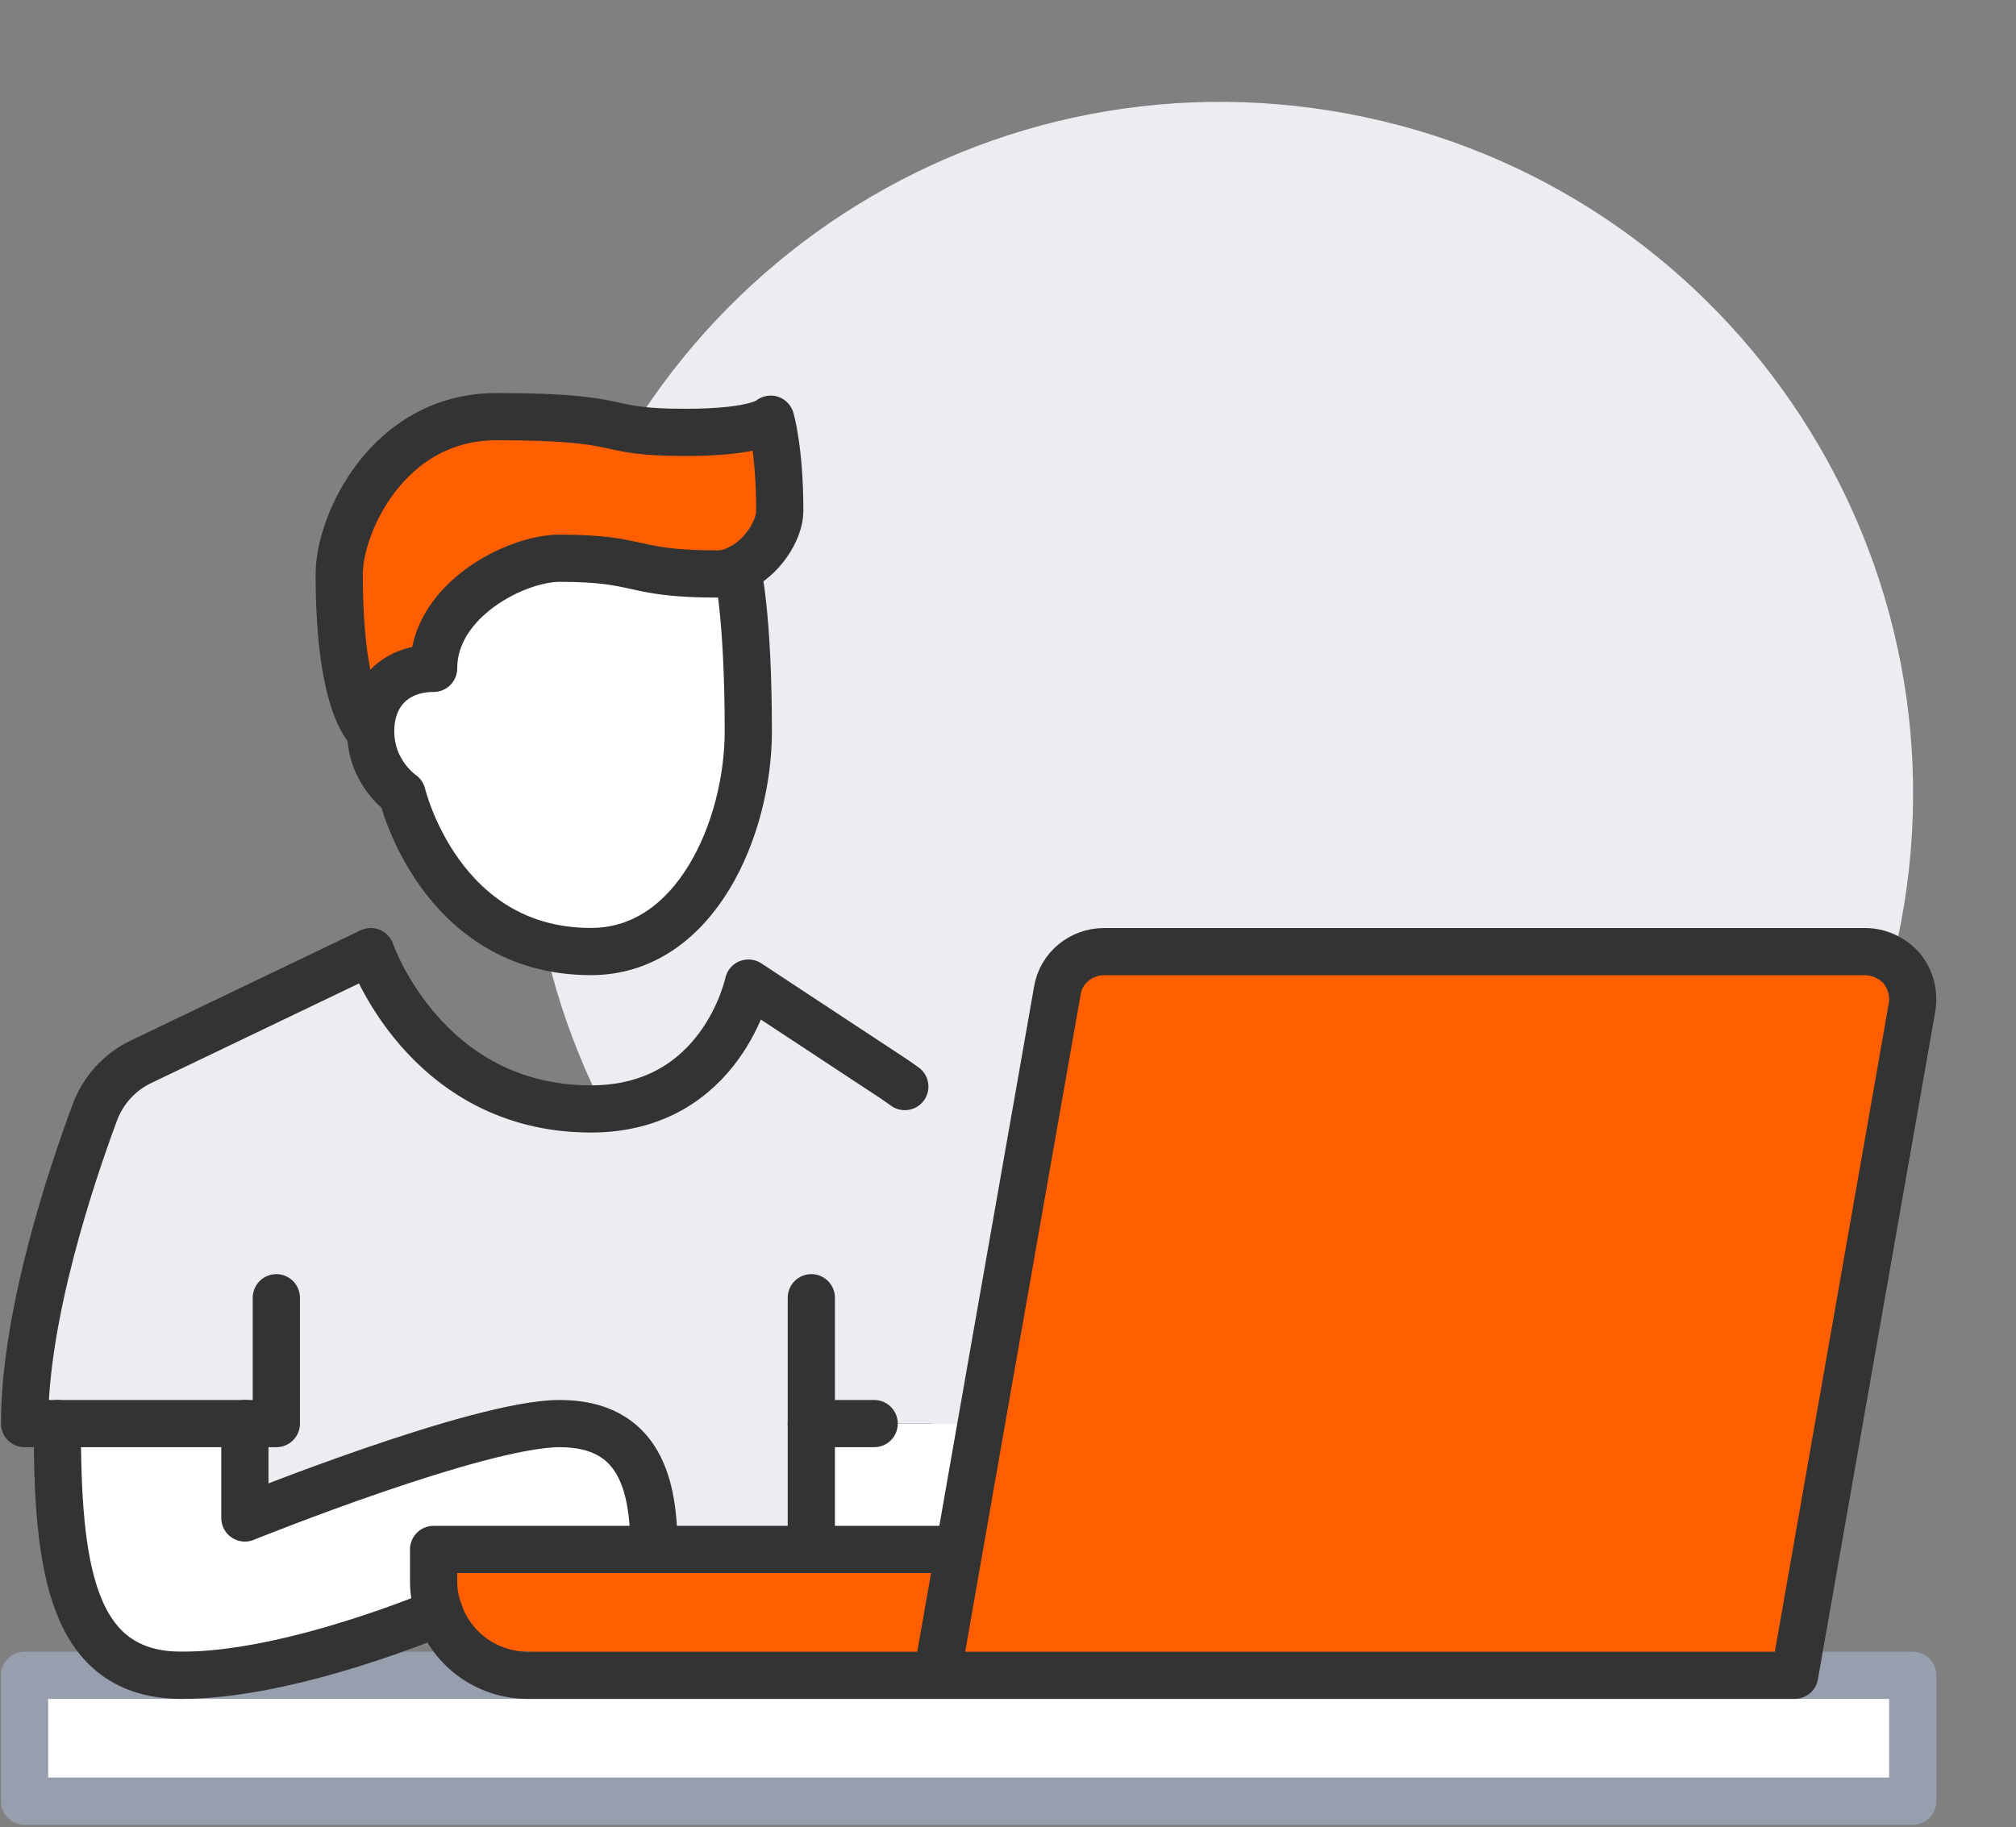
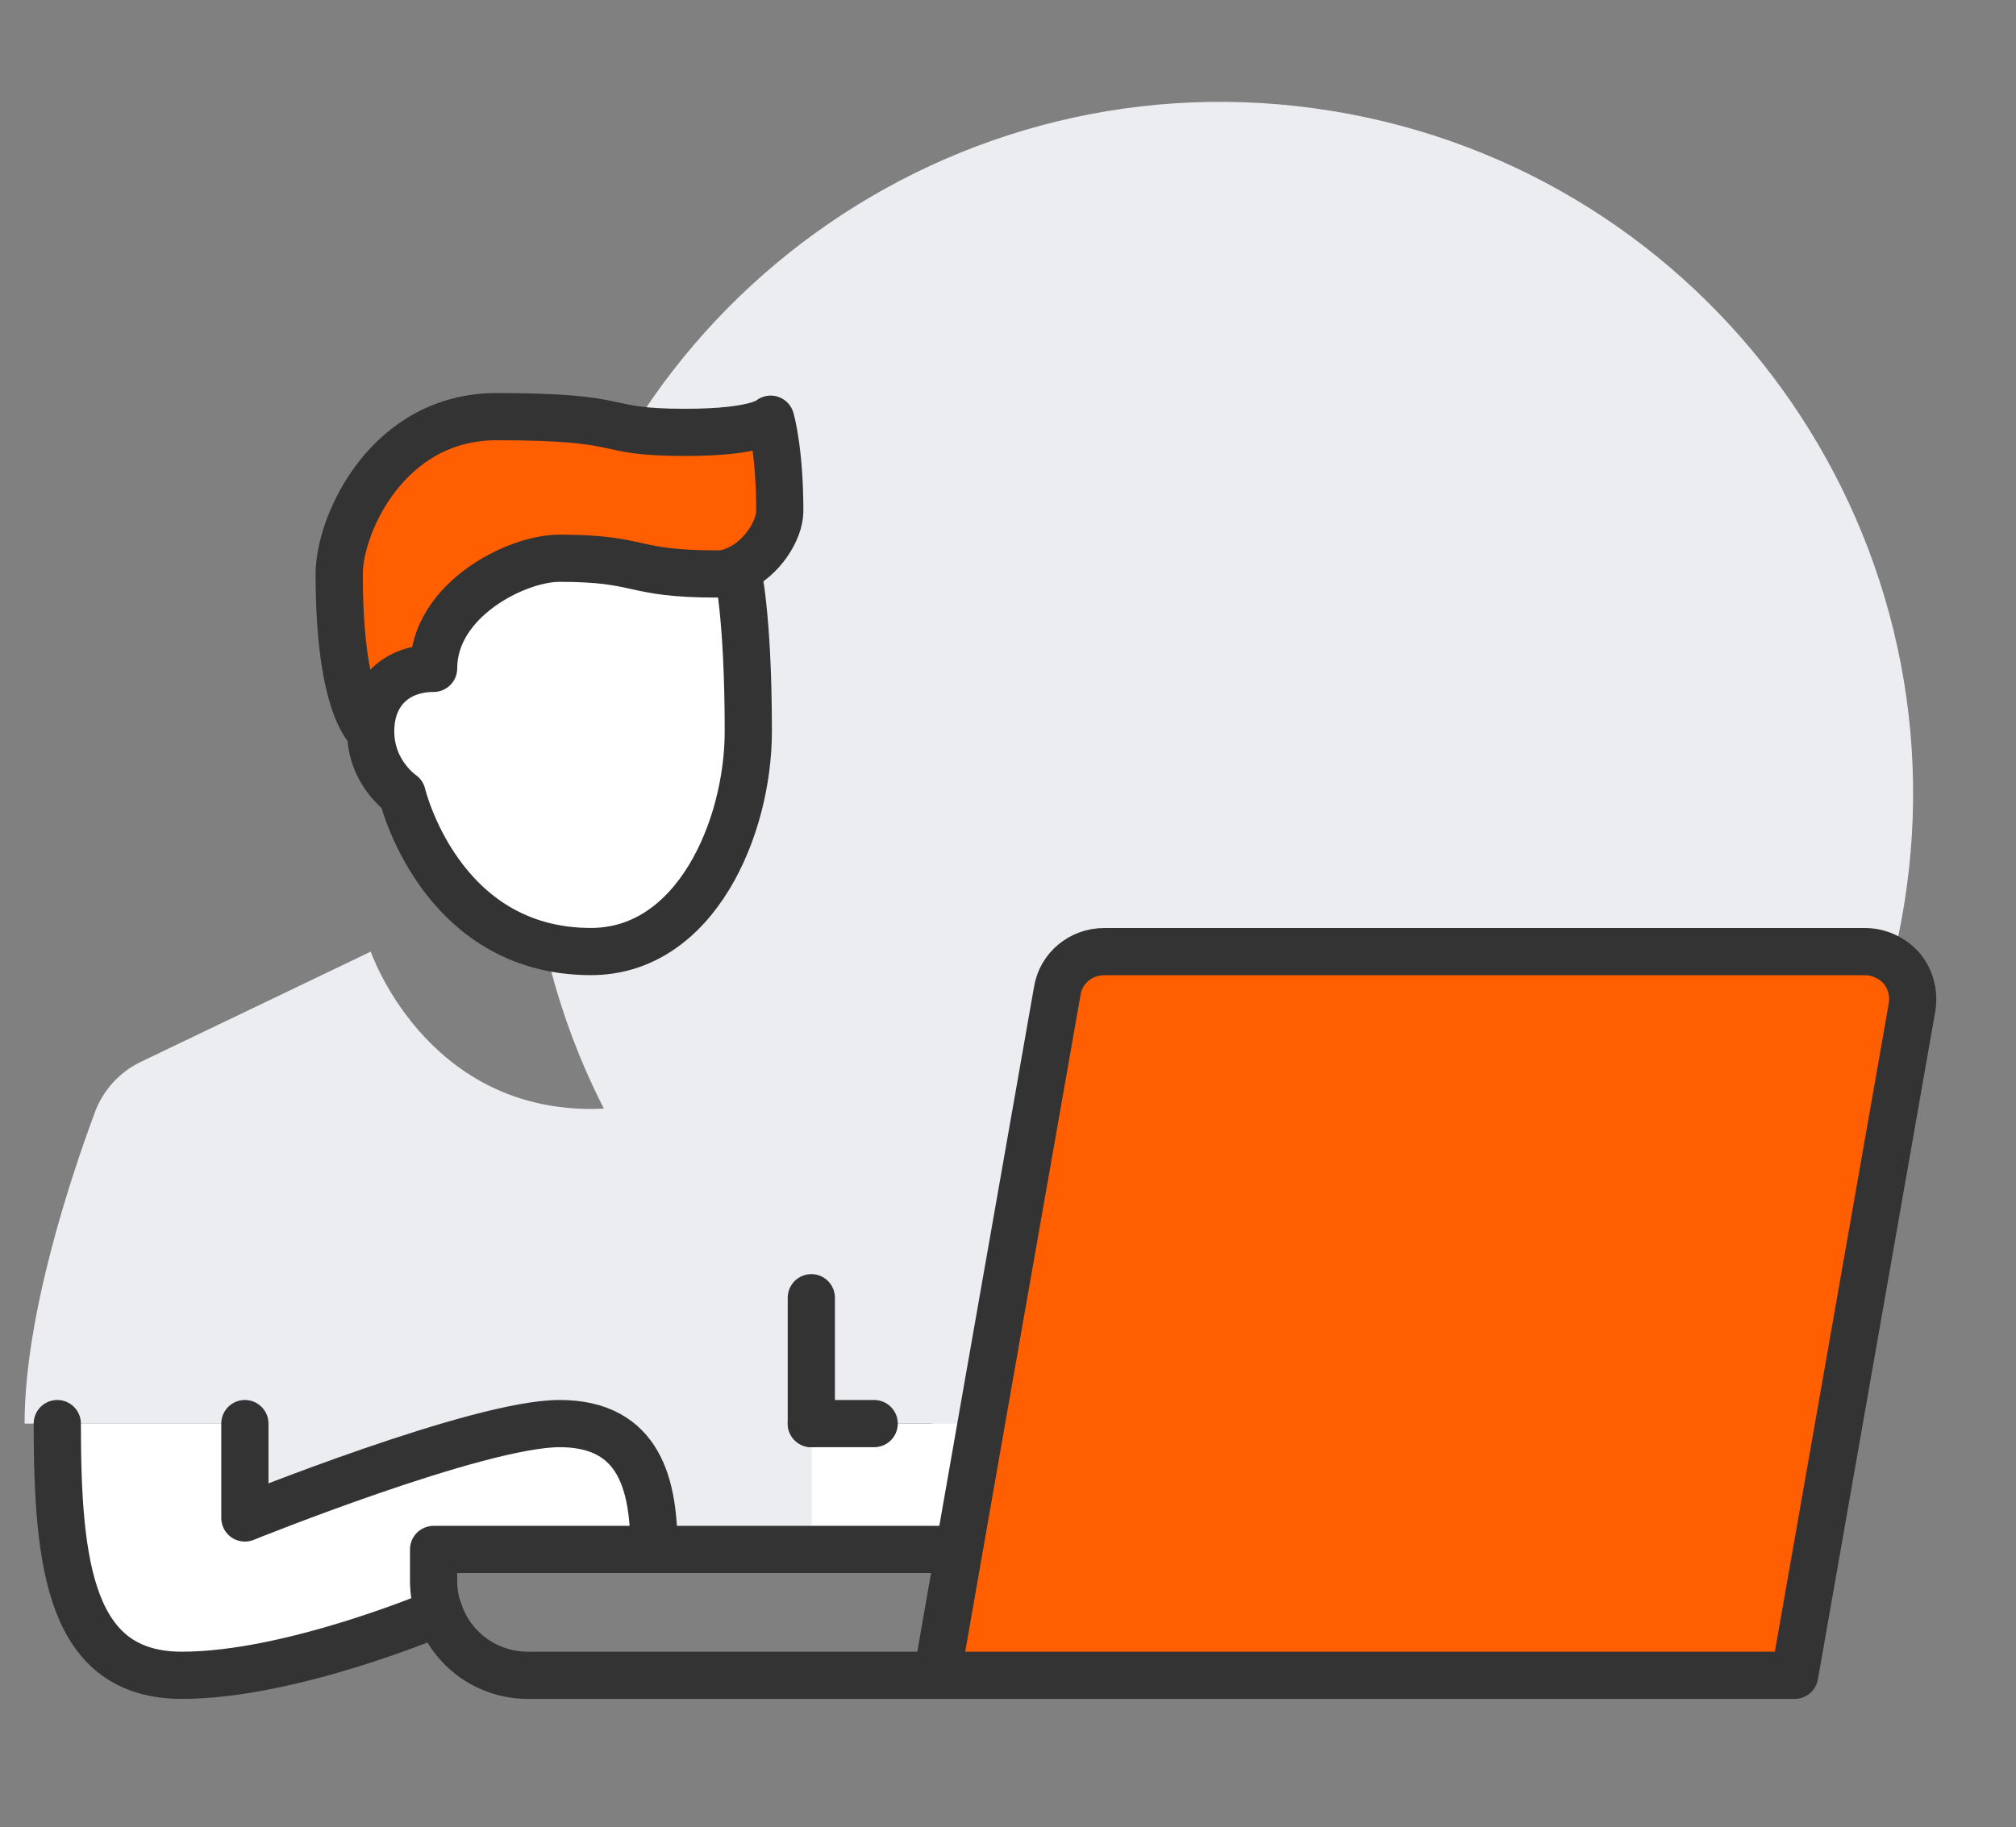
<svg xmlns="http://www.w3.org/2000/svg" width="246" height="223" viewBox="0 0 246 223" fill="none">
  <rect x="0" y="0" width="246" height="223" fill="#808080" stroke="none" />
  <path d="M232.343 110.457C239.818 64.402 208.542 21.008 162.487 13.534C116.432 6.059 73.037 37.335 65.563 83.39C58.089 129.445 89.364 172.84 135.419 180.314C181.475 187.788 224.869 156.513 232.343 110.457Z" fill="#EBEDF0" />
  <path d="M106.67 173.739H119.73L117.04 189.099H99V173.739H106.67Z" fill="white" />
  <path d="M99 173.739V189.099H79.8C79.8 181.419 78.19 173.739 68.28 173.739C58.37 173.739 29.88 185.259 29.88 185.259V173.739H6.99H3C3 160.449 8.72 143.439 11.6 135.689C12.6 133.039 14.59 130.849 17.13 129.619L45.24 116.139C45.24 116.139 51.81 135.339 72.12 135.339C88.13 135.339 91.32 119.979 91.32 119.979L109.1 131.689C109.56 131.999 109.98 132.309 110.41 132.609C111.45 133.449 112.41 134.379 113.25 135.409C115.63 139.479 118.2 152.919 118.2 161.899C118.2 163.819 118.31 171.079 119.74 173.729H106.68H99V173.739Z" fill="#EBEDF0" />
  <path d="M232.05 118.169C233.12 119.469 233.58 121.199 233.32 122.889L218.99 204.449H114.35L117.04 189.089L119.73 173.729L129.02 120.889C129.48 118.129 131.9 116.129 134.74 116.129H227.59C229.29 116.139 230.94 116.909 232.05 118.169Z" fill="#FF5F00" />
-   <path d="M3 204.459H18.05H22.2H64.44H114.36H219H233.4V219.819H3V204.459Z" fill="white" />
  <path d="M79.8 189.099H52.92V192.939C52.92 194.289 53.15 195.589 53.61 196.779C53.61 196.779 35.64 204.459 22.2 204.459C8.61 204.459 6.99 191.169 6.99 173.739H29.88V185.259C29.88 185.259 58.37 173.739 68.28 173.739C78.19 173.739 79.8 181.419 79.8 189.099Z" fill="white" />
  <path d="M89.971 69.479C89.971 69.479 91.31 74.849 91.31 89.249C91.31 100.999 84.9 116.129 72.111 116.129C53.6 116.129 49.07 96.929 49.07 96.929C49.07 96.929 45.23 94.359 45.23 89.249C45.23 84.449 48.42 81.569 52.91 81.569C52.91 73.239 62.971 68.129 68.27 68.129C78.52 68.129 76.76 70.049 87.471 70.049C88.361 70.059 89.201 69.869 89.971 69.479Z" fill="white" />
  <path d="M94.04 51.169C94.04 51.169 95.151 54.859 95.151 62.379C95.151 64.689 93.001 68.179 89.971 69.489C89.201 69.869 88.361 70.059 87.471 70.059C76.761 70.059 78.521 68.139 68.271 68.139C62.971 68.139 52.91 73.249 52.91 81.579C48.42 81.579 45.231 84.459 45.231 89.259C45.231 89.259 41.391 86.689 41.391 70.059C41.391 63.989 47.301 50.859 60.591 50.859C77.411 50.859 72.611 52.779 83.631 52.779C92.581 52.779 94.04 51.169 94.04 51.169Z" fill="#FF5F00" />
-   <path d="M52.92 189.1H79.8H99H117.05L114.36 204.46H64.44C59.41 204.46 55.15 201.27 53.61 196.78C53.15 195.59 52.92 194.29 52.92 192.94V189.1Z" fill="#FF5F00" />
-   <path d="M219 204.459H233.4V219.819H3V204.459H18.05H22.2H64.44" stroke="#979FAF" stroke-width="5.76" stroke-miterlimit="10" stroke-linecap="round" stroke-linejoin="round" />
  <path d="M117.04 189.1H98.99H79.79H52.91V192.94C52.91 194.29 53.14 195.59 53.6 196.78C55.14 201.27 59.4 204.46 64.43 204.46H114.35M117.04 189.1L119.73 173.74L129.02 120.9C129.47 118.14 131.9 116.14 134.74 116.14H227.59C229.28 116.14 230.93 116.91 232.05 118.18C233.12 119.48 233.59 121.21 233.32 122.9L218.99 204.46H114.35M117.04 189.1L114.35 204.46" stroke="#333333" stroke-width="5.76" stroke-miterlimit="10" stroke-linecap="round" stroke-linejoin="round" />
  <path d="M106.67 173.74H99" stroke="#333333" stroke-width="5.76" stroke-miterlimit="10" stroke-linecap="round" stroke-linejoin="round" />
-   <path d="M33.72 158.38V173.74H29.88H6.99H3C3 160.45 8.72 143.44 11.6 135.69C12.6 133.04 14.59 130.85 17.13 129.62L45.24 116.14C45.24 116.14 51.81 135.34 72.12 135.34C88.13 135.34 91.32 119.98 91.32 119.98L109.1 131.69C109.56 132 109.98 132.31 110.41 132.61" stroke="#333333" stroke-width="5.76" stroke-miterlimit="10" stroke-linecap="round" stroke-linejoin="round" />
  <path d="M6.99 173.74C6.99 191.17 8.6 204.46 22.2 204.46C35.64 204.46 53.61 196.78 53.61 196.78" stroke="#333333" stroke-width="5.76" stroke-miterlimit="10" stroke-linecap="round" stroke-linejoin="round" />
  <path d="M29.881 173.74V185.26C29.881 185.26 58.371 173.74 68.281 173.74C78.191 173.74 79.801 181.42 79.801 189.1" stroke="#333333" stroke-width="5.76" stroke-miterlimit="10" stroke-linecap="round" stroke-linejoin="round" />
-   <path d="M99 158.379V173.739V189.099" stroke="#333333" stroke-width="5.76" stroke-miterlimit="10" stroke-linecap="round" stroke-linejoin="round" />
+   <path d="M99 158.379V173.739" stroke="#333333" stroke-width="5.76" stroke-miterlimit="10" stroke-linecap="round" stroke-linejoin="round" />
  <path d="M89.971 69.48C89.971 69.48 91.311 74.85 91.311 89.25C91.311 101 84.901 116.13 72.111 116.13C53.601 116.13 49.071 96.93 49.071 96.93C49.071 96.93 45.231 94.36 45.231 89.25M89.971 69.48C89.201 69.87 88.361 70.06 87.471 70.05C76.761 70.05 78.521 68.13 68.271 68.13C62.971 68.13 52.91 73.24 52.91 81.57C48.42 81.57 45.231 84.45 45.231 89.25M89.971 69.48C93.001 68.17 95.151 64.68 95.151 62.37C95.151 54.84 94.04 51.16 94.04 51.16C94.04 51.16 92.581 52.77 83.631 52.77C72.611 52.77 77.411 50.85 60.591 50.85C47.301 50.85 41.391 63.98 41.391 70.05C41.391 86.68 45.231 89.25 45.231 89.25" stroke="#333333" stroke-width="5.76" stroke-miterlimit="10" stroke-linecap="round" stroke-linejoin="round" />
</svg>